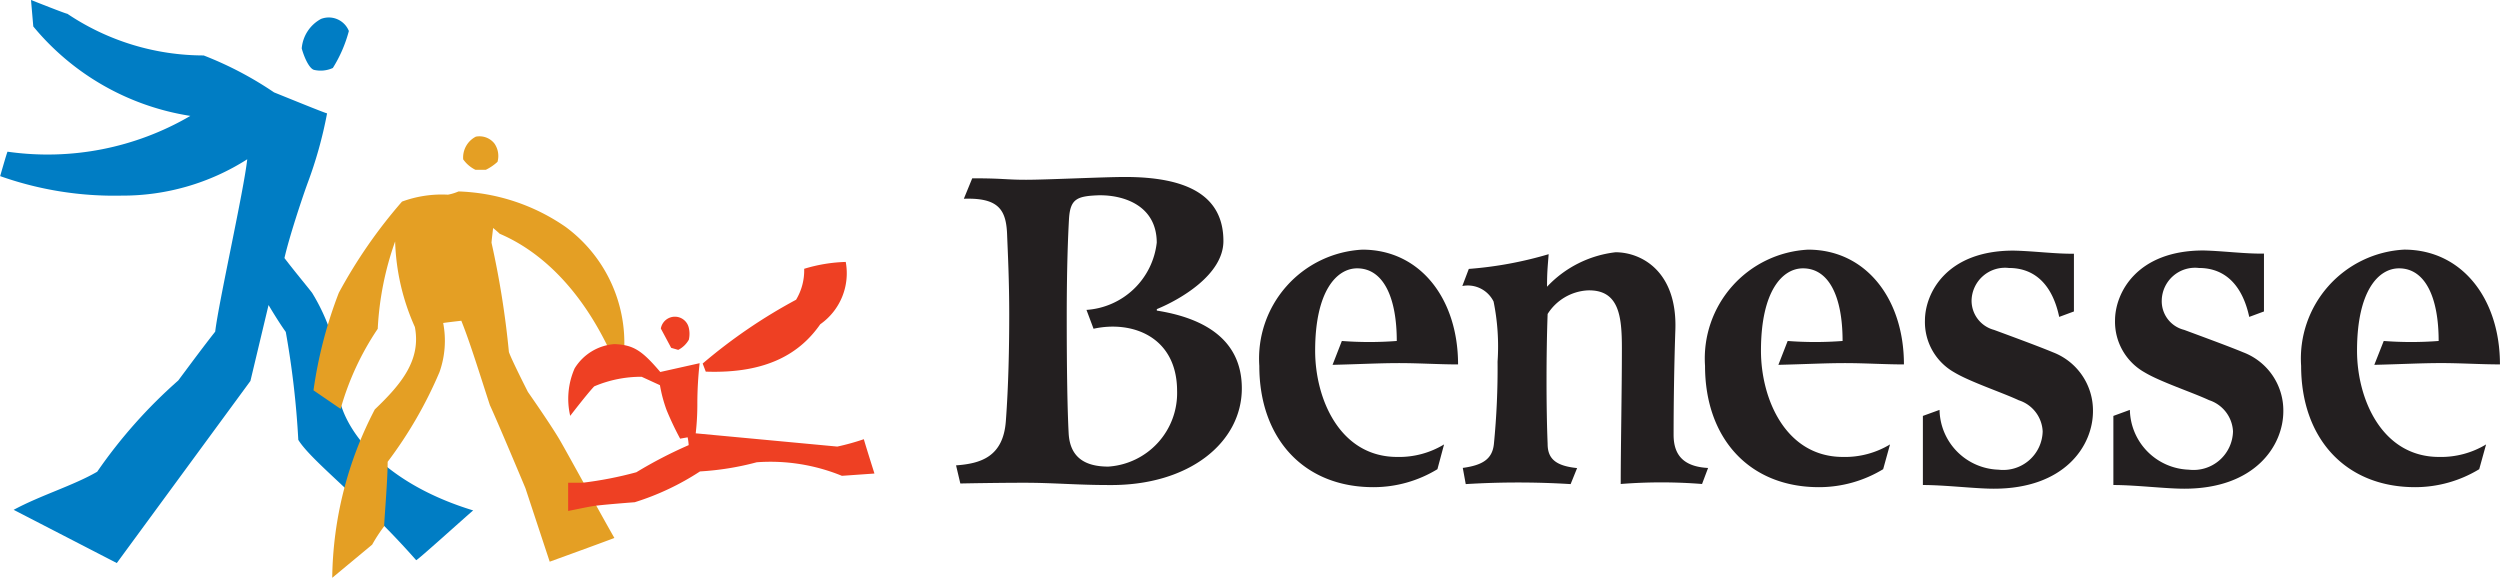
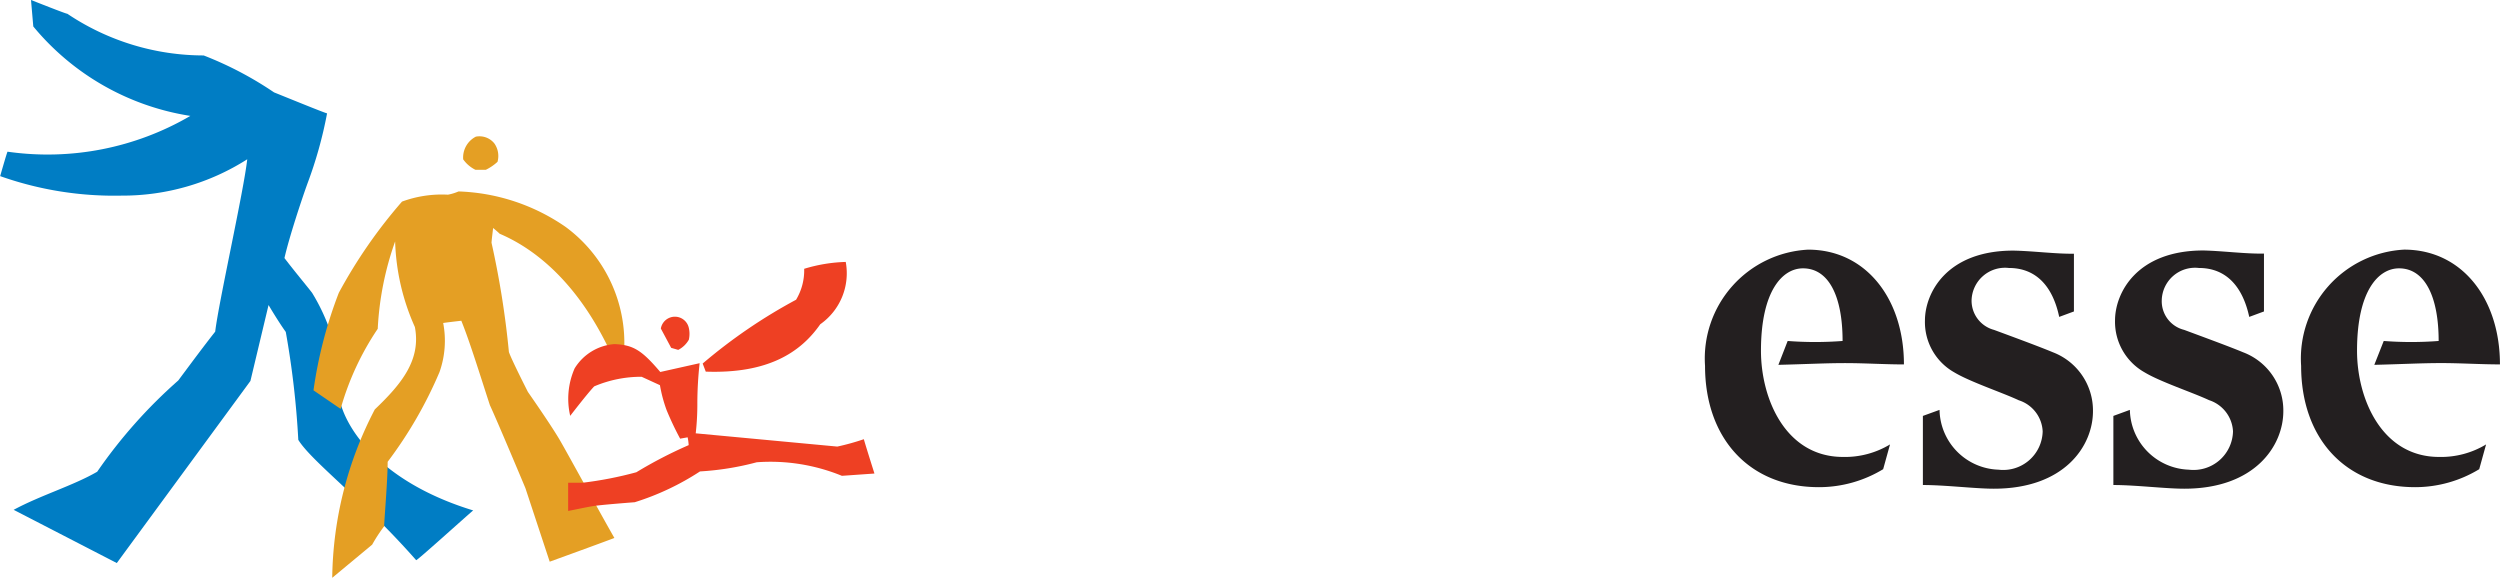
<svg xmlns="http://www.w3.org/2000/svg" width="109.254" height="25.252" viewBox="0 0 109.254 25.252">
  <g id="グループ_15825" data-name="グループ 15825" transform="translate(-150.746 -34.129)">
    <path id="path184" d="M198.033,15.862a15.436,15.436,0,0,1,3.078,1.615c.914.369,2.318.941,2.318.915a18.423,18.423,0,0,1-.863,3.083c-.27.75-.792,2.333-1,3.242.406.54,1.223,1.519,1.223,1.545a8.483,8.483,0,0,1,1.23,4.818c.457,1.557,2.208,3.572,5.795,4.666-.27.222-2.46,2.206-2.492,2.174-2.35-2.67-4.565-4.31-5.151-5.257a38.309,38.309,0,0,0-.547-4.717c-.335-.464-.753-1.176-.753-1.176l-.792,3.318-5.84,7.958-4.507-2.326c1.178-.636,2.614-1.062,3.651-1.665a21.784,21.784,0,0,1,3.541-3.986c.644-.864,1.1-1.481,1.616-2.136.148-1.271,1.249-6.153,1.4-7.533a10.126,10.126,0,0,1-5.486,1.589,14.943,14.943,0,0,1-5.312-.852s.29-1.017.322-1.068a12.365,12.365,0,0,0,7.99-1.564,11.119,11.119,0,0,1-6.864-3.909l-.1-1.157s1.6.636,1.584.6a10.7,10.7,0,0,0,5.962,1.824Z" transform="translate(-38.389 20.689)" fill="#007dc4" />
-     <path id="path186" d="M209.644,16.1a1.616,1.616,0,0,1,.843-1.288.946.946,0,0,1,1.217.528,5.886,5.886,0,0,1-.7,1.616,1.288,1.288,0,0,1-.818.084C209.966,16.985,209.741,16.463,209.644,16.1Z" transform="translate(-45.712 20.144)" fill="#007dc4" />
    <path id="path188" d="M220.683,23.883a1.024,1.024,0,0,1,.554-.992.831.831,0,0,1,.811.3.953.953,0,0,1,.135.8,2.144,2.144,0,0,1-.509.348h-.457A1.423,1.423,0,0,1,220.683,23.883Z" transform="translate(-49.695 17.21)" fill="#e49f24" />
    <path id="path190" d="M214.414,27.228a5.028,5.028,0,0,1,2-.3,2.118,2.118,0,0,0,.464-.142,8.718,8.718,0,0,1,4.681,1.552,6.3,6.3,0,0,1,2.4,6.509c-1.455-3.728-3.548-5.473-5.286-6.213-.051-.058-.283-.251-.283-.251s-.064.515-.071.644a38.886,38.886,0,0,1,.76,4.777c.122.354.831,1.745.831,1.745s1.024,1.462,1.41,2.131,1.777,3.219,2.369,4.25c-.586.225-2.827,1.037-2.827,1.037L219.8,39.751s-1.21-2.891-1.552-3.625c-.444-1.359-.869-2.749-1.249-3.689,0,0-.785.09-.792.1a4.1,4.1,0,0,1-.161,2.144,18.485,18.485,0,0,1-2.266,3.921c0,.766-.122,2.183-.155,2.82a6.883,6.883,0,0,0-.522.8l-1.745,1.449a16.284,16.284,0,0,1,1.861-7.359c1.153-1.1,2.028-2.151,1.751-3.6a9.813,9.813,0,0,1-.863-3.741,13.3,13.3,0,0,0-.76,3.818,12.124,12.124,0,0,0-1.623,3.5l-1.185-.811a19.174,19.174,0,0,1,1.107-4.262,21.854,21.854,0,0,1,2.762-3.986Z" transform="translate(-46.093 15.709)" fill="#e49f24" />
    <path id="path192" d="M237.24,36.287l-.135-.354a23.223,23.223,0,0,1,4.082-2.788,2.492,2.492,0,0,0,.354-1.352,6.844,6.844,0,0,1,1.816-.3,2.721,2.721,0,0,1-1.114,2.724C241.38,35.456,239.95,36.383,237.24,36.287Z" transform="translate(-55.651 14.083)" fill="#ee4023" />
    <path id="path194" d="M231.978,38.363l1.726-.386a16.31,16.31,0,0,0-.1,1.726,11.269,11.269,0,0,1-.071,1.339l6.188.579a10.333,10.333,0,0,0,1.159-.322c.1.354.464,1.5.464,1.5l-1.423.1a8.235,8.235,0,0,0-3.722-.592,12.316,12.316,0,0,1-2.479.4,11.416,11.416,0,0,1-2.852,1.346c-.831.064-1.41.116-1.719.155s-.959.187-1.191.225V43.2h.644a16.268,16.268,0,0,0,2.337-.457,19.186,19.186,0,0,1,2.286-1.185,2.3,2.3,0,0,0-.045-.341l-.328.058a13.308,13.308,0,0,1-.592-1.249,6.16,6.16,0,0,1-.29-1.088l-.8-.367a5.228,5.228,0,0,0-2.073.419c-.29.3-1.049,1.288-1.049,1.288a3.3,3.3,0,0,1,.193-2.073,2.234,2.234,0,0,1,1.738-1.062c.837.032,1.21.283,2.009,1.223Z" transform="translate(-52.383 12.024)" fill="#ee4023" />
-     <path id="path196" d="M234.964,36.668l-.309-.09-.451-.843a.623.623,0,0,1,1.223-.026,1.159,1.159,0,0,1,0,.515,1.12,1.12,0,0,1-.464.444Z" transform="translate(-54.578 12.752)" fill="#ee4023" />
-     <path id="path198" d="M278.411,35.735l.406-1.043a15.731,15.731,0,0,0,2.4,0c0-1.932-.6-3.174-1.732-3.174-.889,0-1.835.985-1.835,3.6,0,2.112,1.082,4.642,3.586,4.642a3.786,3.786,0,0,0,2.048-.547l-.29,1.082a5.364,5.364,0,0,1-2.8.786c-3.058,0-4.984-2.144-4.984-5.3a4.766,4.766,0,0,1,4.507-5.08c2.518,0,4.179,2.144,4.179,5.016-.824,0-1.726-.058-2.576-.058S279.518,35.709,278.411,35.735Z" transform="translate(-69.43 14.338)" fill="#231f20" fill-rule="evenodd" />
-     <path id="path200" d="M289.564,32.354l.283-.747a16.664,16.664,0,0,0,3.49-.644c-.045.579-.071.8-.071,1.423a4.877,4.877,0,0,1,2.994-1.507c1.12,0,2.7.824,2.614,3.387-.052,1.526-.077,3.219-.077,4.591,0,.895.444,1.391,1.507,1.449l-.264.7a22.534,22.534,0,0,0-3.554,0c0-1.61.051-4.037.051-5.936,0-1.4-.122-2.575-1.513-2.524a2.215,2.215,0,0,0-1.732,1.03c-.064,1.745-.064,4.108,0,5.679,0,.644.348.959,1.288,1.056l-.283.7a37.57,37.57,0,0,0-4.584,0l-.129-.708c.856-.116,1.288-.38,1.359-1.037a33.6,33.6,0,0,0,.161-3.606,9.838,9.838,0,0,0-.174-2.627A1.258,1.258,0,0,0,289.564,32.354Z" transform="translate(-74.912 14.274)" fill="#231f20" fill-rule="evenodd" />
+     <path id="path196" d="M234.964,36.668l-.309-.09-.451-.843a.623.623,0,0,1,1.223-.026,1.159,1.159,0,0,1,0,.515,1.12,1.12,0,0,1-.464.444" transform="translate(-54.578 12.752)" fill="#ee4023" />
    <path id="path202" d="M327.428,30.9v2.524l-.644.238c-.27-1.288-.972-2.138-2.2-2.138a1.462,1.462,0,0,0-1.629,1.417,1.32,1.32,0,0,0,.979,1.288c.715.264,1.977.728,2.575.979a2.724,2.724,0,0,1,1.751,2.575c0,1.513-1.236,3.387-4.333,3.387-.818,0-2.105-.161-3.1-.161v-3.02l.728-.264a2.664,2.664,0,0,0,2.575,2.614,1.725,1.725,0,0,0,1.932-1.674,1.5,1.5,0,0,0-1.043-1.359c-.728-.341-2.118-.8-2.814-1.217a2.524,2.524,0,0,1-1.288-2.266c0-1.191.934-3.058,3.863-3.058C325.618,30.779,326.655,30.915,327.428,30.9Z" transform="translate(-86.048 14.316)" fill="#231f20" fill-rule="evenodd" />
    <path id="path204" d="M309.241,35.735l.406-1.043a15.726,15.726,0,0,0,2.4,0c0-1.932-.592-3.174-1.732-3.174-.895,0-1.835.985-1.835,3.6,0,2.112,1.082,4.642,3.586,4.642a3.805,3.805,0,0,0,2.054-.547l-.3,1.082a5.4,5.4,0,0,1-2.807.786c-3.052,0-4.977-2.144-4.977-5.3a4.762,4.762,0,0,1,4.507-5.08c2.518,0,4.185,2.144,4.185,5.016-.831,0-1.726-.058-2.575-.058S310.348,35.709,309.241,35.735Z" transform="translate(-80.777 14.338)" fill="#231f20" fill-rule="evenodd" />
    <path id="path206" d="M340.331,30.9v2.524l-.644.238c-.277-1.288-.979-2.138-2.2-2.138a1.455,1.455,0,0,0-1.623,1.417,1.288,1.288,0,0,0,.979,1.288c.708.264,1.977.728,2.576.979a2.717,2.717,0,0,1,1.758,2.575c0,1.513-1.243,3.387-4.327,3.387-.837,0-2.112-.161-3.1-.161v-3.02l.721-.264a2.669,2.669,0,0,0,2.575,2.614,1.726,1.726,0,0,0,1.932-1.674A1.513,1.513,0,0,0,337.93,37.3c-.728-.341-2.131-.8-2.82-1.217a2.537,2.537,0,0,1-1.288-2.266c0-1.191.94-3.058,3.863-3.058.844.019,1.874.155,2.646.135Z" transform="translate(-90.646 14.316)" fill="#231f20" fill-rule="evenodd" />
    <path id="path208" d="M349.694,35.735l.412-1.043a15.726,15.726,0,0,0,2.4,0c0-1.932-.6-3.174-1.732-3.174-.9,0-1.835.985-1.835,3.6,0,2.112,1.088,4.642,3.586,4.642a3.805,3.805,0,0,0,2.054-.547l-.3,1.082a5.389,5.389,0,0,1-2.8.786c-3.058,0-4.983-2.144-4.983-5.3A4.766,4.766,0,0,1,351,30.7c2.524,0,4.185,2.144,4.185,5.016-.824,0-1.726-.058-2.575-.058S350.808,35.709,349.694,35.735Z" transform="translate(-95.187 14.338)" fill="#231f20" fill-rule="evenodd" />
-     <path id="path210" d="M260.8,26.548c1.082,0,2.466.476,2.472,2.067a3.315,3.315,0,0,1-3.071,2.942l.309.824c1.687-.373,3.651.348,3.651,2.724a3.219,3.219,0,0,1-3.007,3.3c-.966,0-1.674-.361-1.732-1.455s-.084-2.9-.084-5.087.058-3.561.1-4.3c.058-.882.367-.985,1.365-1.017m-5.962.155.367-.895c1.372,0,1.462.064,2.357.064s3.4-.122,4.32-.122c2.666,0,4.3.779,4.3,2.8,0,1.487-1.932,2.575-2.91,2.975v.064c1.893.3,3.715,1.153,3.715,3.4,0,2.363-2.3,4.256-5.795,4.224-1.423,0-2.447-.1-3.7-.1s-2.807.032-2.807.032l-.187-.792c1.069-.077,2.06-.367,2.176-1.932s.148-3.219.148-4.662-.058-2.633-.09-3.412C256.706,27.218,256.41,26.645,254.839,26.7Z" transform="translate(-61.974 16.115)" fill="#231f20" fill-rule="evenodd" />
  </g>
</svg>